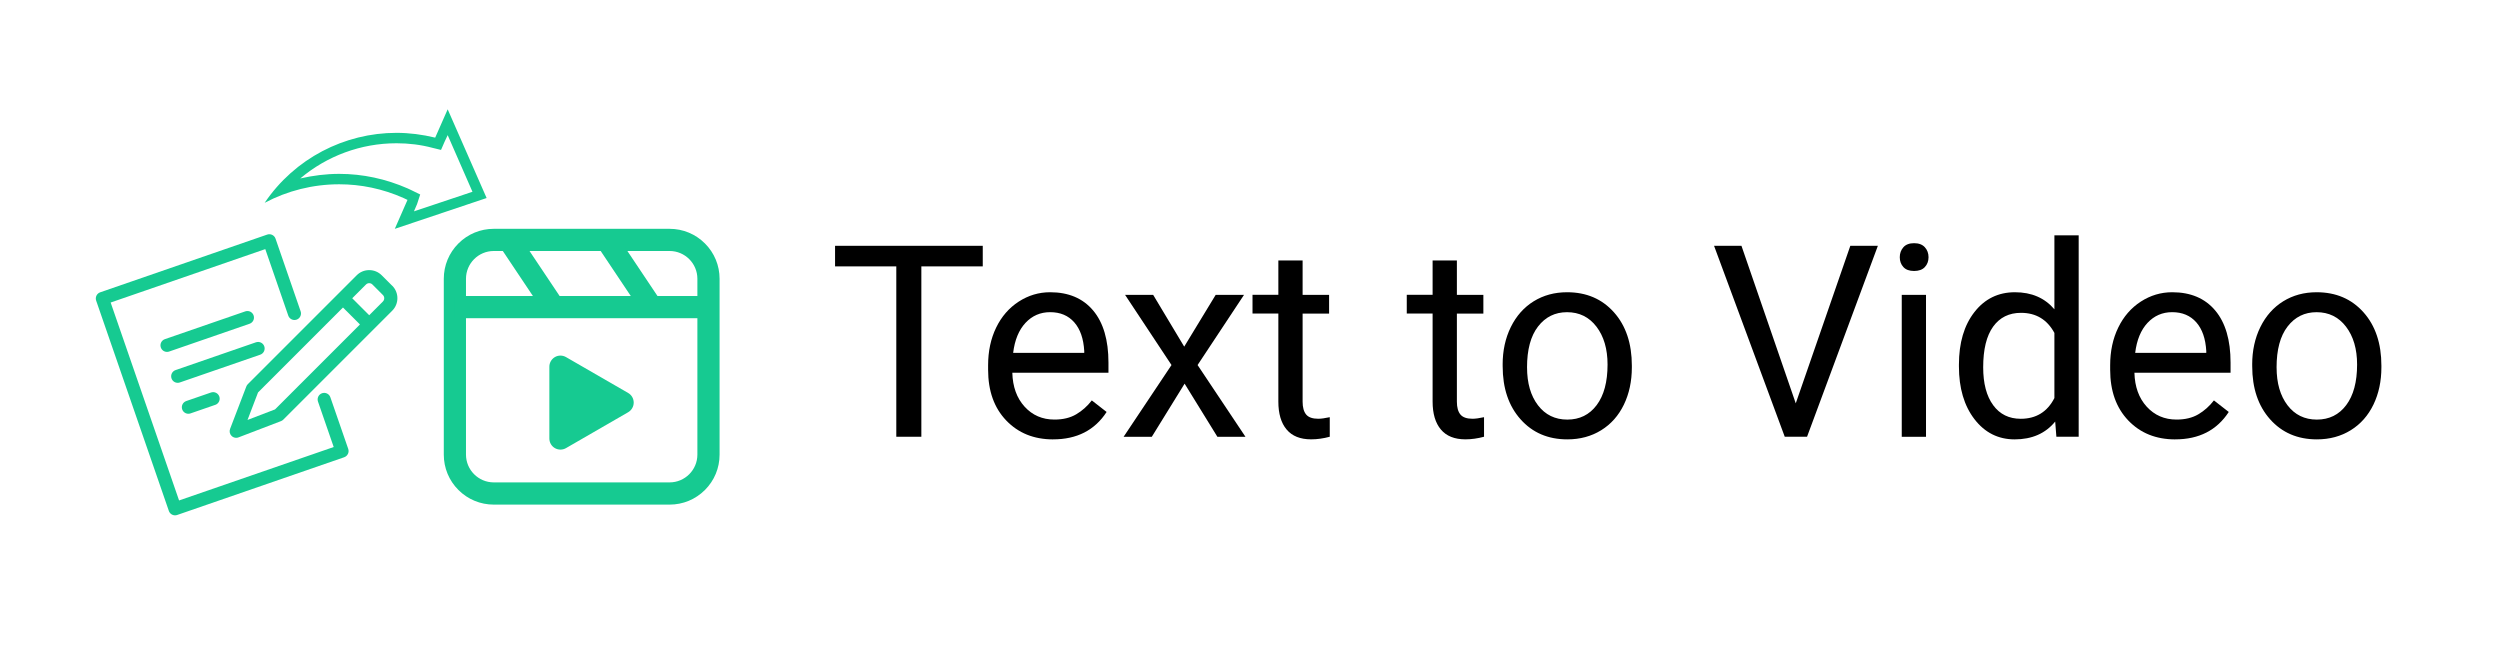
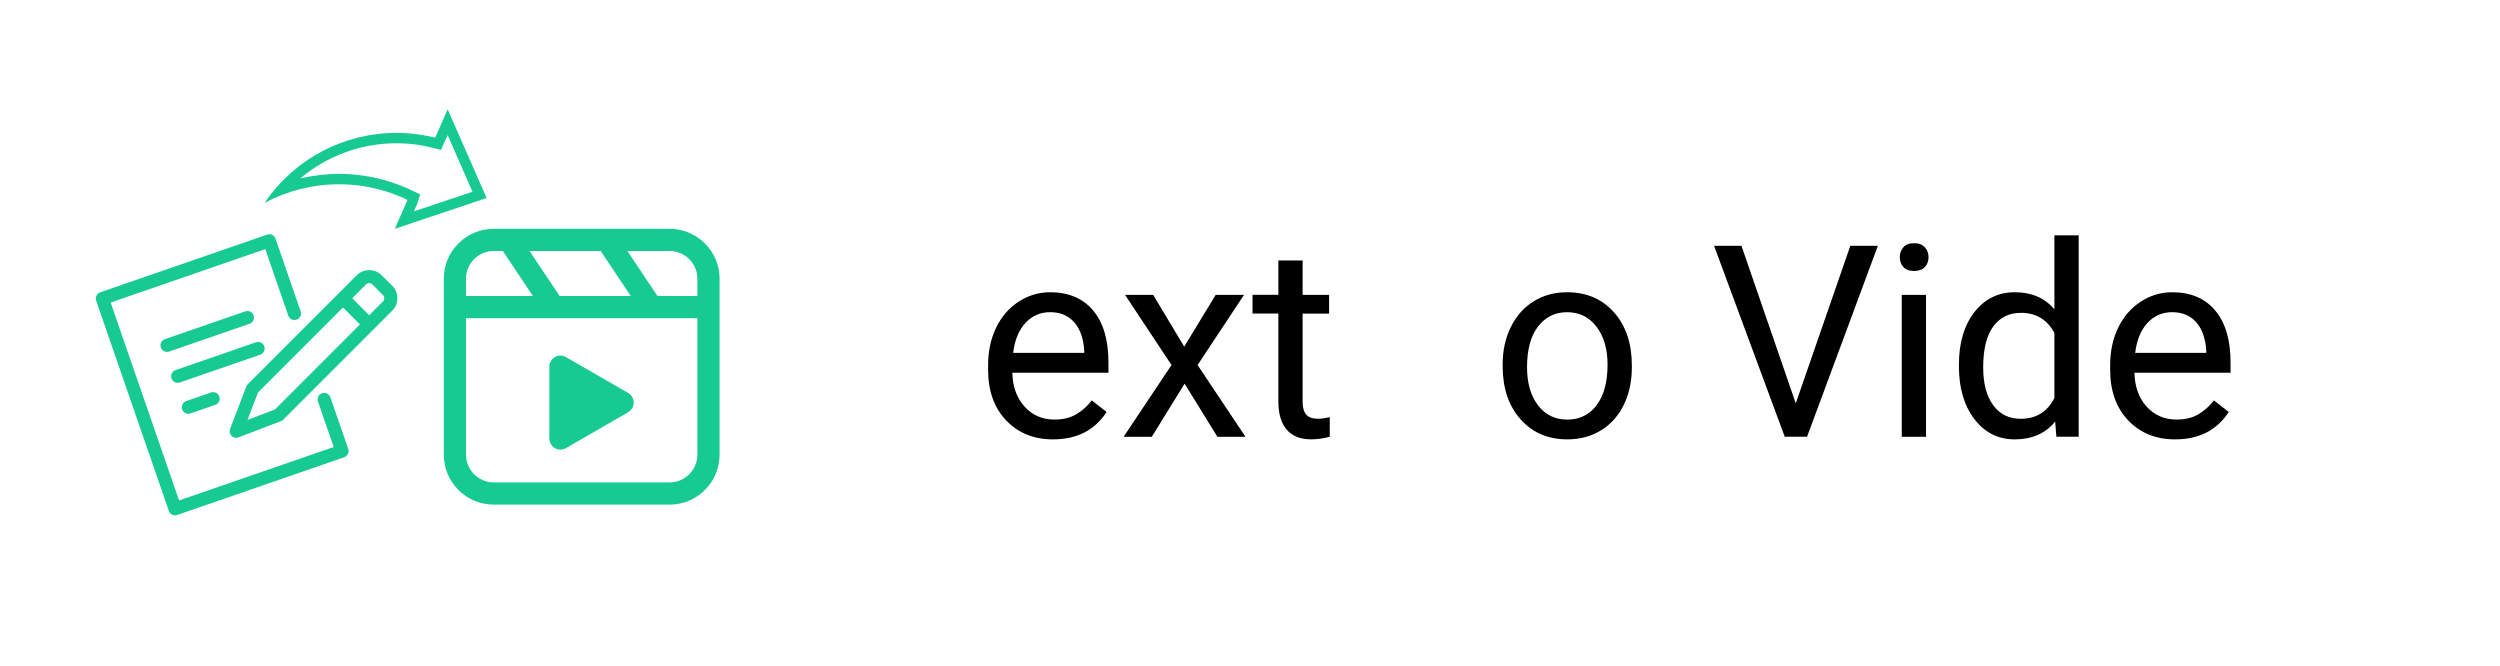
<svg xmlns="http://www.w3.org/2000/svg" id="_Слой_1" width="120.063" height="32" viewBox="0 0 120.063 32">
  <defs>
    <style>.cls-1{fill:#16ca91;}.cls-1,.cls-2,.cls-3{stroke-width:0px;}.cls-3{fill:#fff;}</style>
  </defs>
  <rect class="cls-3" width="120.063" height="32" />
  <path class="cls-1" d="m32.158,24.234h-8.445c-.641,0-1.244-.25-1.697-.703-.453-.453-.703-1.056-.703-1.697v-8.445c0-.641.25-1.244.703-1.697.453-.453,1.056-.703,1.697-.703h8.445c.641,0,1.244.25,1.697.703s.703,1.056.703,1.697v8.445c0,.641-.25,1.244-.703,1.697s-1.056.703-1.697.703Zm-8.445-12.18c-.736,0-1.334.599-1.334,1.334v8.445c0,.736.599,1.334,1.334,1.334h8.445c.736,0,1.334-.599,1.334-1.334v-8.445c0-.736-.599-1.334-1.334-1.334h-8.445Z" />
  <rect class="cls-1" x="21.846" y="14.216" width="12.18" height="1.066" />
  <polygon class="cls-1" points="29.901 19.335 26.915 17.611 26.915 21.059 29.901 19.335 26.915 17.611 26.915 21.059 29.901 19.335" />
  <path class="cls-1" d="m26.915,21.592c-.092,0-.184-.024-.266-.071-.165-.095-.266-.271-.266-.462v-3.448c0-.19.102-.366.266-.462s.368-.095.533,0l2.986,1.724c.165.095.266.271.266.462s-.102.366-.266.462l-2.986,1.724c-.082.048-.174.071-.266.071Zm.533-3.058v1.602l1.387-.801-1.387-.801Z" />
  <rect class="cls-1" x="25.052" y="11.171" width="1.066" height="4.149" transform="translate(-3.045 16.459) rotate(-33.776)" />
  <rect class="cls-1" x="29.753" y="11.171" width="1.066" height="4.149" transform="translate(-2.252 19.073) rotate(-33.776)" />
  <path class="cls-1" d="m16.708,21.8c-.036.075-.101.132-.18.16l-8.02,2.772c-.034.012-.068.017-.102.017-.13,0-.252-.082-.297-.212l-3.491-10.099c-.028-.079-.022-.165.014-.24.036-.075.101-.133.18-.16l8.02-2.772c.164-.057.343.03.4.194l1.206,3.491c.057.164-.03.343-.194.4-.164.057-.343-.03-.4-.194l-1.104-3.194-7.426,2.566,3.286,9.505,7.426-2.566-.755-2.183c-.056-.164.031-.343.195-.4.164-.057.343.03.4.194l.858,2.48c.027.078.022.165-.014.24Z" />
  <polyline class="cls-1" points="8.02 16.586 9.208 16.176 10.397 15.765 11.882 15.252" />
  <path class="cls-1" d="m11.985,15.549l-3.862,1.334c-.034.012-.069.017-.103.017-.13,0-.252-.082-.296-.212-.057-.164.03-.343.194-.4l3.862-1.334c.164-.057.343.03.4.195.057.164-.03.343-.194.4Z" />
  <polyline class="cls-1" points="8.534 18.072 9.722 17.661 10.91 17.25 12.395 16.737" />
  <path class="cls-1" d="m12.498,17.034l-3.862,1.334c-.034.012-.069.017-.102.017-.131,0-.252-.081-.297-.212-.056-.164.03-.343.195-.4l3.861-1.334c.164-.056.343.03.4.195.056.164-.031.343-.195.4Z" />
-   <line class="cls-1" x1="9.047" y1="19.557" x2="10.235" y2="19.146" />
  <path class="cls-1" d="m10.338,19.443l-1.189.411c-.034.012-.068.017-.102.017-.13,0-.252-.081-.297-.211-.056-.164.03-.343.195-.4l1.188-.41c.164-.057.343.03.4.194.057.164-.03.343-.194.4Z" />
  <path class="cls-1" d="m18.835,13.723l-.504-.503c-.16-.16-.373-.248-.6-.248s-.44.088-.6.248l-.882.882-1.811,1.811-2.537,2.537c-.031.031-.055.069-.071.11l-.781,2.04c-.044.116-.016.247.072.334.06.061.14.092.222.092.038,0,.076-.007.112-.021l2.041-.781c.041-.016.078-.04.11-.072l1.709-1.709,3.522-3.522c.331-.331.331-.869,0-1.2Zm-5.628,5.939l-1.32.506.505-1.321,4.079-4.079.815.815-4.079,4.079Zm5.183-5.183l-.659.66-.815-.815.66-.66c.041-.041.096-.065.155-.065.058,0,.114.023.155.065l.503.504c.086.085.086.225,0,.311Z" />
  <g id="Arrow">
    <path class="cls-1" d="m23.37,9.51l-1.87-4.26-.6,1.36c-.62-.15-1.24-.23-1.86-.23-2.5,0-4.89,1.23-6.33,3.36,1.09-.58,2.32-.89,3.58-.89,1.03,0,2.08.21,3.09.66.06.03.13.06.19.09l-.61,1.39,4.41-1.48Zm-4.33-2.63c.59,0,1.17.07,1.73.22l.41.1.17-.39.15-.32,1.19,2.72-2.81.94.15-.35.15-.46-.43-.21c-.06-.03-.11-.05-.17-.08-1.05-.46-2.16-.7-3.29-.7-.63,0-1.26.08-1.87.22,1.28-1.08,2.91-1.69,4.62-1.69Z" />
  </g>
-   <path class="cls-2" d="m47.196,12.793h-2.948v8.182h-1.203v-8.182h-2.941v-.988h7.093v.988Z" />
  <path class="cls-2" d="m50.578,21.102c-.924,0-1.675-.304-2.255-.91s-.869-1.418-.869-2.435v-.214c0-.676.129-1.28.387-1.811s.619-.946,1.083-1.247c.464-.3.967-.45,1.508-.45.886,0,1.575.292,2.066.876.49.583.736,1.419.736,2.506v.484h-4.617c.017.672.213,1.215.589,1.629.376.413.854.62,1.433.62.412,0,.76-.084,1.045-.252.286-.168.536-.391.75-.668l.711.555c-.57.878-1.428,1.316-2.57,1.316Zm-.145-6.11c-.47,0-.865.172-1.184.514-.319.343-.517.822-.592,1.439h3.414v-.088c-.034-.593-.193-1.051-.479-1.377-.286-.325-.672-.488-1.159-.488Z" />
  <path class="cls-2" d="m56.871,16.649l1.512-2.488h1.361l-2.23,3.37,2.299,3.445h-1.348l-1.574-2.551-1.575,2.551h-1.354l2.3-3.445-2.23-3.37h1.349l1.492,2.488Z" />
  <path class="cls-2" d="m62.558,12.51v1.65h1.272v.9h-1.272v4.232c0,.273.057.479.17.615.113.136.307.204.58.204.134,0,.318-.024.554-.075v.939c-.307.083-.604.125-.895.125-.521,0-.913-.157-1.178-.473-.265-.314-.396-.762-.396-1.342v-4.226h-1.241v-.9h1.241v-1.65h1.165Z" />
-   <path class="cls-2" d="m69.967,12.51v1.65h1.272v.9h-1.272v4.232c0,.273.057.479.17.615.113.136.307.204.58.204.134,0,.318-.024.554-.075v.939c-.307.083-.604.125-.895.125-.521,0-.913-.157-1.178-.473-.265-.314-.397-.762-.397-1.342v-4.226h-1.241v-.9h1.241v-1.65h1.166Z" />
  <path class="cls-2" d="m72.165,17.505c0-.667.131-1.268.394-1.801s.628-.944,1.096-1.234c.469-.29,1.003-.435,1.604-.435.928,0,1.679.321,2.252.964s.859,1.497.859,2.563v.082c0,.663-.127,1.259-.381,1.786-.254.526-.617.938-1.09,1.231s-1.015.44-1.628.44c-.924,0-1.673-.321-2.246-.964s-.859-1.492-.859-2.551v-.082Zm1.172.139c0,.756.175,1.362.525,1.82s.82.687,1.408.687c.592,0,1.062-.231,1.411-.696.348-.464.522-1.113.522-1.949,0-.747-.178-1.353-.532-1.817s-.826-.696-1.414-.696c-.575,0-1.039.229-1.393.688-.353.457-.528,1.112-.528,1.964Z" />
  <path class="cls-2" d="m86.242,19.369l2.62-7.564h1.323l-3.401,9.17h-1.071l-3.395-9.17h1.316l2.607,7.564Z" />
  <path class="cls-2" d="m91.237,12.353c0-.189.059-.349.174-.479s.286-.195.513-.195.399.065.517.195c.118.13.177.289.177.479,0,.188-.059.347-.177.473-.117.126-.289.188-.517.188s-.397-.062-.513-.188-.174-.284-.174-.473Zm1.26,8.623h-1.165v-6.815h1.165v6.815Z" />
  <path class="cls-2" d="m94.078,17.511c0-1.044.247-1.885.743-2.522.495-.636,1.145-.954,1.946-.954s1.43.273,1.896.819v-3.553h1.166v9.674h-1.071l-.057-.73c-.466.571-1.115.856-1.946.856-.789,0-1.433-.323-1.931-.97-.497-.646-.746-1.491-.746-2.532v-.089Zm1.165.133c0,.772.159,1.377.479,1.814.319.437.76.654,1.323.654.738,0,1.278-.331,1.618-.995v-3.129c-.349-.643-.884-.964-1.605-.964-.571,0-1.017.22-1.336.661s-.479,1.094-.479,1.958Z" />
  <path class="cls-2" d="m104.465,21.102c-.924,0-1.676-.304-2.255-.91s-.869-1.418-.869-2.435v-.214c0-.676.129-1.28.388-1.811.258-.531.619-.946,1.083-1.247.464-.3.967-.45,1.509-.45.886,0,1.574.292,2.065.876.491.583.737,1.419.737,2.506v.484h-4.617c.017.672.213,1.215.589,1.629.376.413.854.62,1.434.62.411,0,.76-.084,1.045-.252.286-.168.535-.391.75-.668l.712.555c-.571.878-1.428,1.316-2.57,1.316Zm-.145-6.11c-.471,0-.865.172-1.185.514-.319.343-.517.822-.592,1.439h3.414v-.088c-.034-.593-.193-1.051-.479-1.377-.286-.325-.673-.488-1.159-.488Z" />
-   <path class="cls-2" d="m108.162,17.505c0-.667.131-1.268.394-1.801s.628-.944,1.096-1.234c.469-.29,1.003-.435,1.604-.435.928,0,1.679.321,2.252.964s.859,1.497.859,2.563v.082c0,.663-.127,1.259-.381,1.786-.254.526-.617.938-1.09,1.231s-1.015.44-1.628.44c-.924,0-1.673-.321-2.246-.964s-.859-1.492-.859-2.551v-.082Zm1.172.139c0,.756.175,1.362.525,1.82s.82.687,1.408.687c.592,0,1.062-.231,1.411-.696.348-.464.522-1.113.522-1.949,0-.747-.178-1.353-.532-1.817s-.826-.696-1.414-.696c-.575,0-1.039.229-1.393.688-.353.457-.528,1.112-.528,1.964Z" />
</svg>